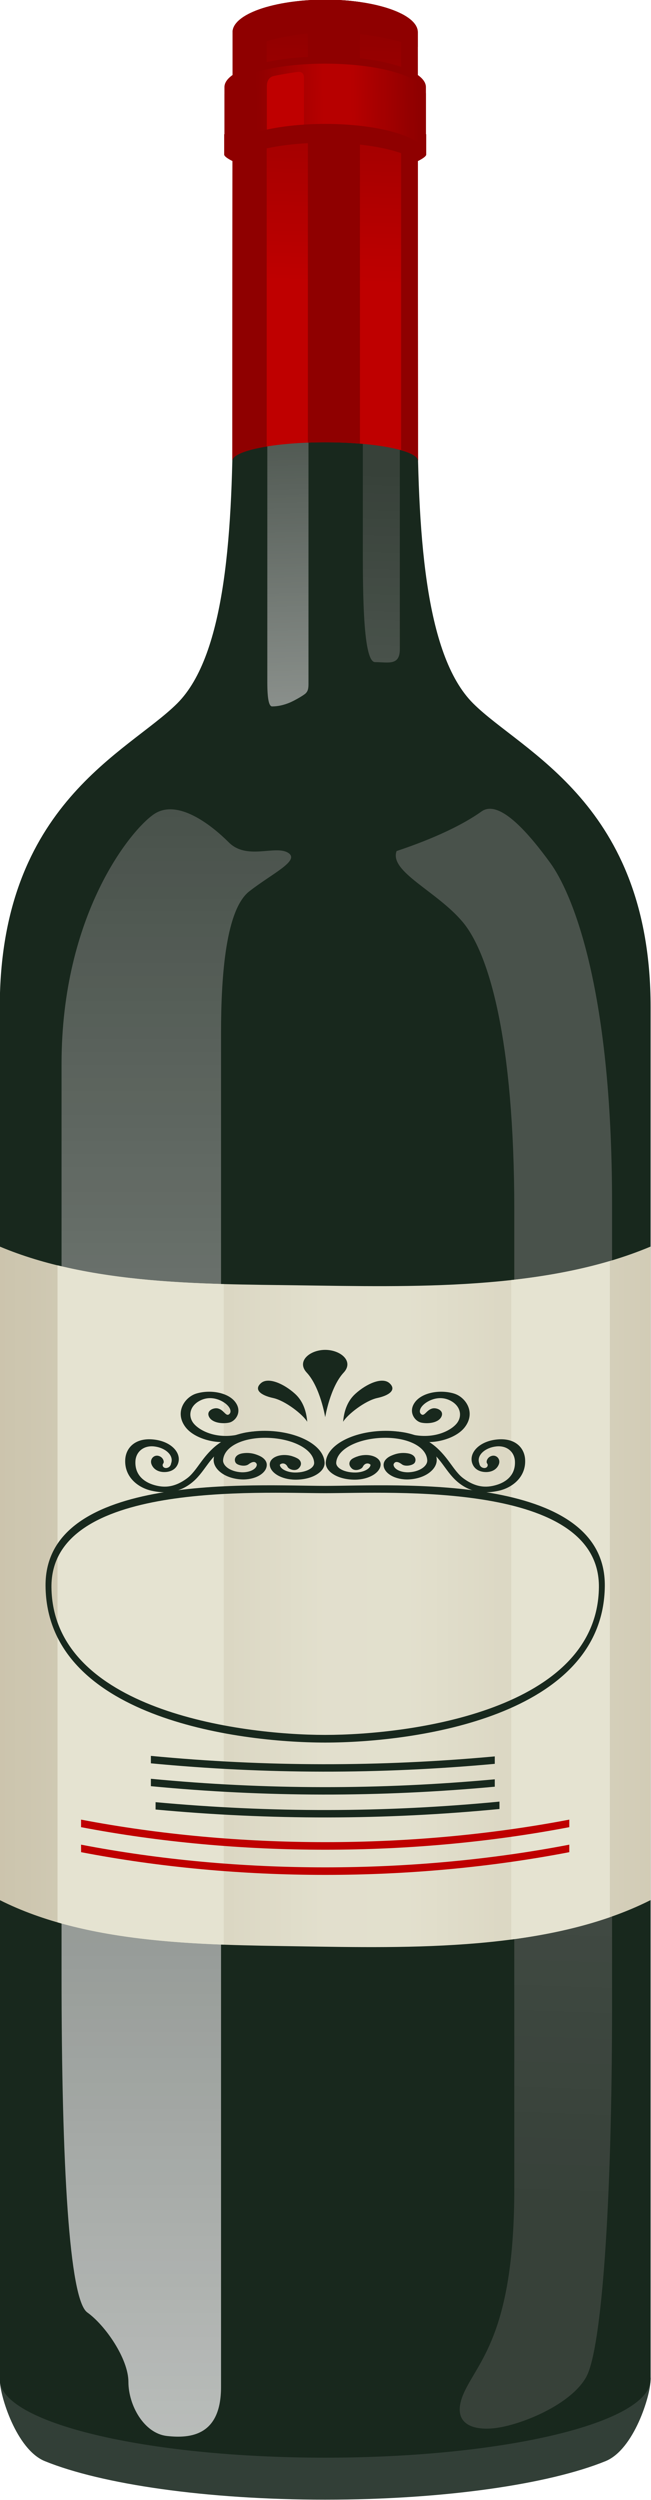
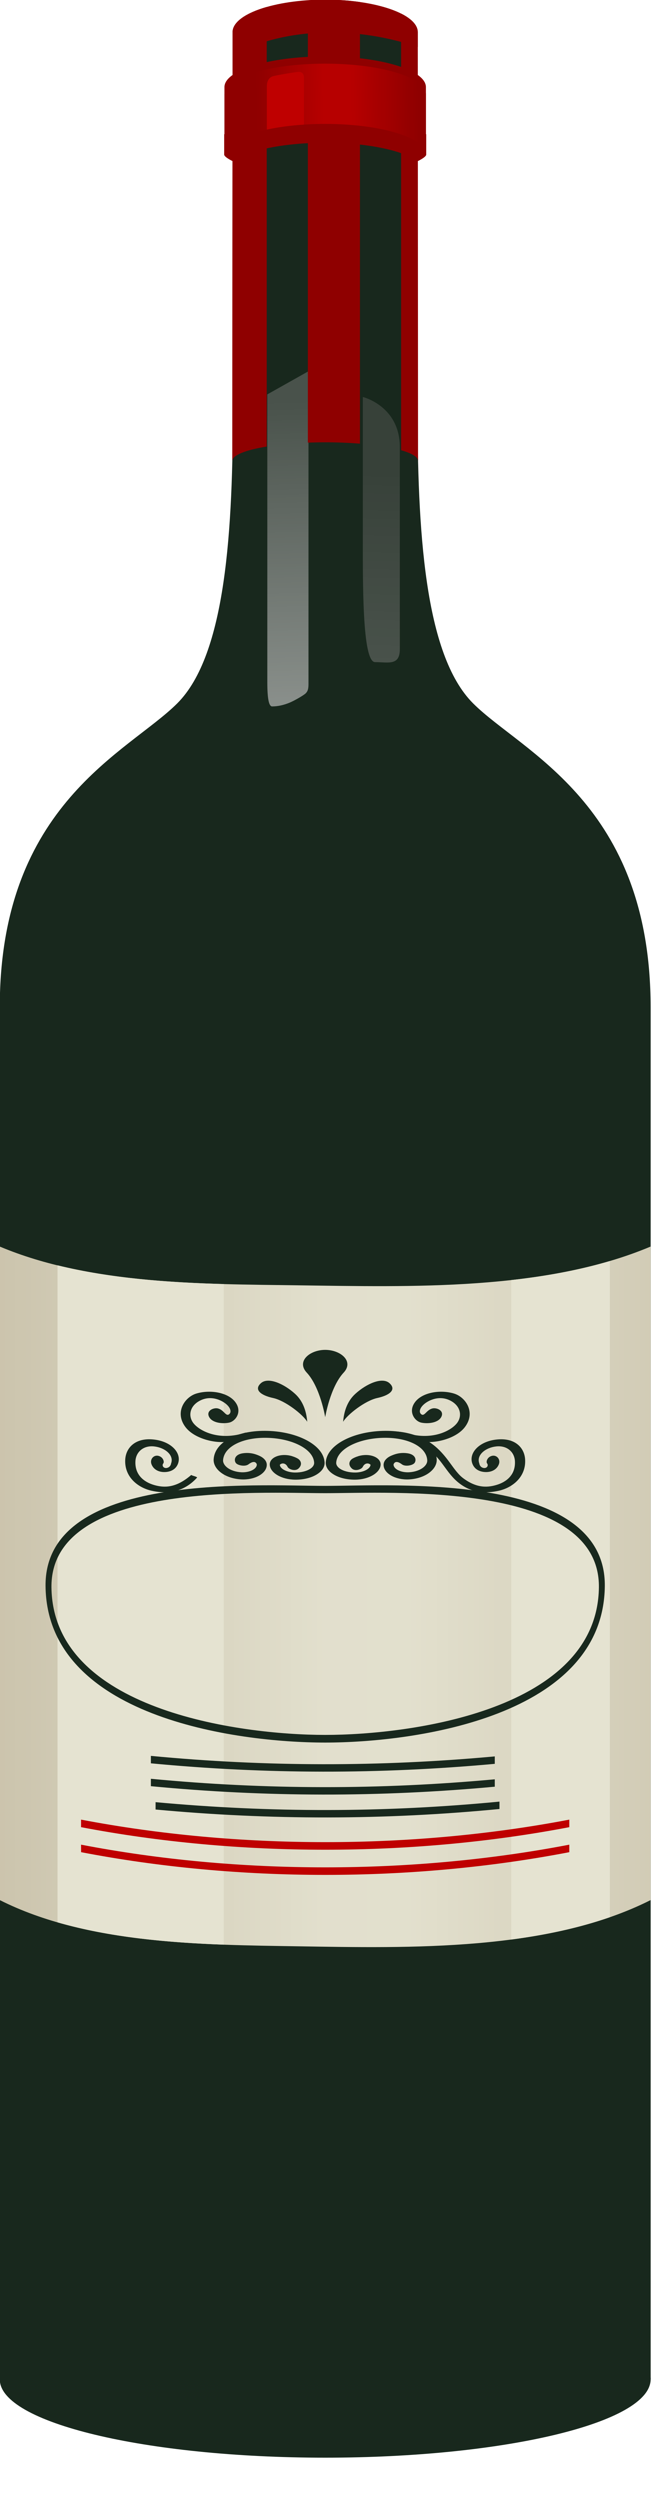
<svg xmlns="http://www.w3.org/2000/svg" xmlns:xlink="http://www.w3.org/1999/xlink" height="264.0" preserveAspectRatio="xMidYMid meet" version="1.0" viewBox="36.8 12.2 68.8 264.0" width="68.8" zoomAndPan="magnify">
  <defs>
    <clipPath id="a">
      <path d="M 43 97 L 68 97 L 68 270 L 43 270 Z M 43 97" />
    </clipPath>
    <clipPath id="b">
-       <path d="M 43.305 124.535 C 43.305 133.234 43.305 200.656 43.305 220.777 C 43.305 240.895 44.121 255.031 46.023 256.391 C 47.926 257.75 50.371 261.285 50.371 263.73 C 50.371 266.18 52.004 269.168 54.449 269.441 C 56.898 269.711 60.16 269.441 60.16 264.273 C 60.16 259.109 60.16 192.23 60.16 165.043 C 60.16 137.855 60.16 127.523 60.16 121.273 C 60.16 115.02 60.703 108.223 63.152 106.32 C 65.598 104.414 68.586 103.059 67.227 102.242 C 65.867 101.426 62.879 103.059 60.977 101.152 C 59.074 99.25 55.539 96.531 53.09 98.164 C 50.645 99.793 43.305 108.766 43.305 124.535 Z M 43.305 124.535" />
-     </clipPath>
+       </clipPath>
    <clipPath id="c">
      <path d="M 43.305 124.535 C 43.305 133.234 43.305 200.656 43.305 220.777 C 43.305 240.895 44.121 255.031 46.023 256.391 C 47.926 257.75 50.371 261.285 50.371 263.73 C 50.371 266.18 52.004 269.168 54.449 269.441 C 56.898 269.711 60.16 269.441 60.16 264.273 C 60.16 259.109 60.16 192.23 60.16 165.043 C 60.16 137.855 60.16 127.523 60.16 121.273 C 60.16 115.02 60.703 108.223 63.152 106.32 C 65.598 104.414 68.586 103.059 67.227 102.242 C 65.867 101.426 62.879 103.059 60.977 101.152 C 59.074 99.25 55.539 96.531 53.09 98.164 C 50.645 99.793 43.305 108.766 43.305 124.535" />
    </clipPath>
    <clipPath id="e">
      <path d="M 65 51 L 70 51 L 70 87 L 65 87 Z M 65 51" />
    </clipPath>
    <clipPath id="f">
      <path d="M 69.402 51.402 L 65.051 53.848 C 65.051 53.848 65.051 67.441 65.051 71.793 C 65.051 71.793 65.051 82.312 65.051 84.246 C 65.051 86.184 65.258 86.828 65.582 86.797 C 66.199 86.793 66.805 86.648 67.395 86.406 C 67.984 86.16 68.945 85.59 69.113 85.41 C 69.285 85.23 69.402 85.031 69.402 84.457 C 69.402 83.883 69.402 72.285 69.402 67.172 C 69.402 59.828 69.402 51.402 69.402 51.402 Z M 69.402 51.402" />
    </clipPath>
    <clipPath id="g">
      <path d="M 69.402 51.402 L 65.051 53.848 C 65.051 53.848 65.051 67.441 65.051 71.793 C 65.051 71.793 65.051 82.312 65.051 84.246 C 65.051 86.184 65.258 86.828 65.582 86.797 C 66.199 86.793 66.805 86.648 67.395 86.406 C 67.984 86.16 68.945 85.59 69.113 85.41 C 69.285 85.23 69.402 85.031 69.402 84.457 C 69.402 83.883 69.402 72.285 69.402 67.172 C 69.402 59.828 69.402 51.402 69.402 51.402" />
    </clipPath>
    <clipPath id="i">
      <path d="M 78 97 L 102 97 L 102 269 L 78 269 Z M 78 97" />
    </clipPath>
    <clipPath id="j">
-       <path d="M 78.715 102.07 C 82.793 100.711 85.781 99.25 87.688 97.891 C 89.59 96.531 92.781 100.336 94.957 103.328 C 97.133 106.32 101.484 116.105 101.484 139.215 C 101.484 162.324 101.484 203.105 101.484 224.039 C 101.484 244.973 100.395 260.195 98.766 263.188 C 97.133 266.18 91.695 268.352 88.977 268.625 C 86.258 268.895 84.355 267.809 85.988 264.547 C 87.617 261.285 91.152 258.023 91.152 243.34 C 91.152 228.66 91.152 158.246 91.152 140.031 C 91.152 121.816 88.434 112.844 85.715 109.582 C 82.996 106.32 77.898 104.246 78.715 102.07 Z M 78.715 102.07" />
-     </clipPath>
+       </clipPath>
    <clipPath id="k">
      <path d="M 78.715 102.07 C 82.793 100.711 85.781 99.25 87.688 97.891 C 89.59 96.531 92.781 100.336 94.957 103.328 C 97.133 106.32 101.484 116.105 101.484 139.215 C 101.484 162.324 101.484 203.105 101.484 224.039 C 101.484 244.973 100.395 260.195 98.766 263.188 C 97.133 266.18 91.695 268.352 88.977 268.625 C 86.258 268.895 84.355 267.809 85.988 264.547 C 87.617 261.285 91.152 258.023 91.152 243.34 C 91.152 228.66 91.152 158.246 91.152 140.031 C 91.152 121.816 88.434 112.844 85.715 109.582 C 82.996 106.32 77.898 104.246 78.715 102.07" />
    </clipPath>
    <clipPath id="m">
      <path d="M 75 54 L 80 54 L 80 83 L 75 83 Z M 75 54" />
    </clipPath>
    <clipPath id="n">
      <path d="M 75.145 54.121 C 75.145 54.121 75.145 63.227 75.145 68.395 C 75.145 73.559 75.059 82.121 76.441 82.121 C 77.82 82.121 79.055 82.531 79.055 80.762 C 79.055 78.996 79.055 63.77 79.055 59.422 C 79.055 55.07 75.145 54.121 75.145 54.121 Z M 75.145 54.121" />
    </clipPath>
    <clipPath id="o">
      <path d="M 75.145 54.121 C 75.145 54.121 75.145 63.227 75.145 68.395 C 75.145 73.559 75.059 82.121 76.441 82.121 C 77.82 82.121 79.055 82.531 79.055 80.762 C 79.055 78.996 79.055 63.77 79.055 59.422 C 79.055 55.07 75.145 54.121 75.145 54.121" />
    </clipPath>
    <clipPath id="q">
      <path d="M 36 143 L 106 143 L 106 218 L 36 218 Z M 36 143" />
    </clipPath>
    <clipPath id="r">
      <path d="M 105.559 212.848 C 94.777 218.285 80.074 217.914 68.336 217.73 C 58.219 217.57 46.035 217.52 36.777 212.848 C 36.777 189.844 36.777 166.84 36.777 143.836 C 46.332 147.859 58.152 147.793 68.336 147.93 C 80.191 148.086 94.402 148.531 105.559 143.836 C 105.559 166.84 105.559 189.844 105.559 212.848 Z M 105.559 212.848" />
    </clipPath>
    <clipPath id="s">
      <path d="M 105.559 212.848 C 94.777 218.285 80.074 217.914 68.336 217.73 C 58.219 217.57 46.035 217.52 36.777 212.848 C 36.777 189.844 36.777 166.84 36.777 143.836 C 46.332 147.859 58.152 147.793 68.336 147.93 C 80.191 148.086 94.402 148.531 105.559 143.836 C 105.559 166.84 105.559 189.844 105.559 212.848" />
    </clipPath>
    <clipPath id="u">
-       <path d="M 61 12 L 81 12 L 81 61 L 61 61 Z M 61 12" />
+       <path d="M 61 12 L 81 12 L 61 61 Z M 61 12" />
    </clipPath>
    <clipPath id="v">
      <path d="M 80.98 60.871 C 80.98 59.793 76.574 58.906 71.168 58.906 C 65.762 58.906 61.352 59.793 61.352 60.871 L 61.379 15.602 C 61.379 13.703 65.762 12.164 71.168 12.164 C 76.574 12.164 80.953 13.703 80.953 15.602 Z M 80.98 60.871" />
    </clipPath>
    <clipPath id="w">
      <path d="M 80.98 60.871 C 80.98 59.793 76.574 58.906 71.168 58.906 C 65.762 58.906 61.352 59.793 61.352 60.871 L 61.379 15.602 C 61.379 13.703 65.762 12.164 71.168 12.164 C 76.574 12.164 80.953 13.703 80.953 15.602 L 80.98 60.871" />
    </clipPath>
    <clipPath id="y">
      <path d="M 60 18 L 82 18 L 82 29 L 60 29 Z M 60 18" />
    </clipPath>
    <clipPath id="z">
      <path d="M 81.812 28.523 C 81.812 26.734 77.047 25.285 71.168 25.285 C 65.285 25.285 60.52 26.734 60.52 28.523 L 60.52 22.16 C 60.52 20.371 65.285 18.922 71.168 18.922 C 77.047 18.922 81.812 20.371 81.812 22.16 Z M 81.812 28.523" />
    </clipPath>
    <clipPath id="A">
      <path d="M 81.812 28.523 C 81.812 26.734 77.047 25.285 71.168 25.285 C 65.285 25.285 60.52 26.734 60.52 28.523 L 60.52 22.16 C 60.52 20.371 65.285 18.922 71.168 18.922 C 77.047 18.922 81.812 20.371 81.812 22.16 L 81.812 28.523" />
    </clipPath>
    <linearGradient gradientTransform="scale(182.452) rotate(-87.566 .933 .63)" gradientUnits="userSpaceOnUse" id="d" x1=".056" x2="1.01" xlink:actuate="onLoad" xlink:show="other" xlink:type="simple" y1="0" y2="0">
      <stop offset="0" stop-color="#b8bcb9" />
      <stop offset=".008" stop-color="#b8bbb9" />
      <stop offset=".016" stop-color="#b7bbb8" />
      <stop offset=".023" stop-color="#b6bab7" />
      <stop offset=".031" stop-color="#b5b9b6" />
      <stop offset=".039" stop-color="#b4b8b6" />
      <stop offset=".047" stop-color="#b4b7b5" />
      <stop offset=".055" stop-color="#b3b6b4" />
      <stop offset=".063" stop-color="#b2b5b3" />
      <stop offset=".07" stop-color="#b1b5b2" />
      <stop offset=".078" stop-color="#b0b4b1" />
      <stop offset=".086" stop-color="#afb3b0" />
      <stop offset=".094" stop-color="#aeb2af" />
      <stop offset=".102" stop-color="#adb1af" />
      <stop offset=".109" stop-color="#adb0ae" />
      <stop offset=".117" stop-color="#acb0ad" />
      <stop offset=".125" stop-color="#abafac" />
      <stop offset=".133" stop-color="#aaaeab" />
      <stop offset=".141" stop-color="#a9adaa" />
      <stop offset=".148" stop-color="#a8aca9" />
      <stop offset=".156" stop-color="#a7aba8" />
      <stop offset=".164" stop-color="#a6aba8" />
      <stop offset=".172" stop-color="#a6aaa7" />
      <stop offset=".18" stop-color="#a5a9a6" />
      <stop offset=".188" stop-color="#a4a8a5" />
      <stop offset=".195" stop-color="#a3a7a4" />
      <stop offset=".203" stop-color="#a2a6a3" />
      <stop offset=".211" stop-color="#a1a6a2" />
      <stop offset=".219" stop-color="#a0a5a1" />
      <stop offset=".227" stop-color="#9fa4a1" />
      <stop offset=".234" stop-color="#9ea3a0" />
      <stop offset=".242" stop-color="#9ea29f" />
      <stop offset=".25" stop-color="#9da19e" />
      <stop offset=".258" stop-color="#9ca19d" />
      <stop offset=".266" stop-color="#9ba09c" />
      <stop offset=".273" stop-color="#9a9f9b" />
      <stop offset=".281" stop-color="#999e9b" />
      <stop offset=".289" stop-color="#989d9a" />
      <stop offset=".297" stop-color="#979c99" />
      <stop offset=".305" stop-color="#979c98" />
      <stop offset=".313" stop-color="#969b97" />
      <stop offset=".32" stop-color="#959a96" />
      <stop offset=".328" stop-color="#949995" />
      <stop offset=".336" stop-color="#939894" />
      <stop offset=".344" stop-color="#929794" />
      <stop offset=".352" stop-color="#919793" />
      <stop offset=".359" stop-color="#909692" />
      <stop offset=".367" stop-color="#909591" />
      <stop offset=".375" stop-color="#8f9490" />
      <stop offset=".383" stop-color="#8e938f" />
      <stop offset=".391" stop-color="#8d928e" />
      <stop offset=".398" stop-color="#8c928d" />
      <stop offset=".406" stop-color="#8b918d" />
      <stop offset=".414" stop-color="#8a908c" />
      <stop offset=".422" stop-color="#898f8b" />
      <stop offset=".43" stop-color="#888e8a" />
      <stop offset=".438" stop-color="#888d89" />
      <stop offset=".445" stop-color="#878d88" />
      <stop offset=".453" stop-color="#868c87" />
      <stop offset=".461" stop-color="#858b86" />
      <stop offset=".469" stop-color="#848a86" />
      <stop offset=".477" stop-color="#838985" />
      <stop offset=".484" stop-color="#828884" />
      <stop offset=".492" stop-color="#818883" />
      <stop offset=".5" stop-color="#818782" />
      <stop offset=".508" stop-color="#808681" />
      <stop offset=".516" stop-color="#7f8580" />
      <stop offset=".523" stop-color="#7e847f" />
      <stop offset=".531" stop-color="#7d837f" />
      <stop offset=".539" stop-color="#7c837e" />
      <stop offset=".547" stop-color="#7b827d" />
      <stop offset=".555" stop-color="#7a817c" />
      <stop offset=".563" stop-color="#7a807b" />
      <stop offset=".57" stop-color="#797f7a" />
      <stop offset=".578" stop-color="#787e79" />
      <stop offset=".586" stop-color="#777e79" />
      <stop offset=".594" stop-color="#767d78" />
      <stop offset=".602" stop-color="#757c77" />
      <stop offset=".609" stop-color="#747b76" />
      <stop offset=".617" stop-color="#737a75" />
      <stop offset=".625" stop-color="#727974" />
      <stop offset=".633" stop-color="#727973" />
      <stop offset=".641" stop-color="#717872" />
      <stop offset=".648" stop-color="#707772" />
      <stop offset=".656" stop-color="#6f7671" />
      <stop offset=".664" stop-color="#6e7570" />
      <stop offset=".672" stop-color="#6d746f" />
      <stop offset=".68" stop-color="#6c746e" />
      <stop offset=".688" stop-color="#6b736d" />
      <stop offset=".695" stop-color="#6b726c" />
      <stop offset=".703" stop-color="#6a716b" />
      <stop offset=".711" stop-color="#69706b" />
      <stop offset=".719" stop-color="#686f6a" />
      <stop offset=".727" stop-color="#676f69" />
      <stop offset=".734" stop-color="#666e68" />
      <stop offset=".742" stop-color="#656d67" />
      <stop offset=".75" stop-color="#646c66" />
      <stop offset=".758" stop-color="#646b65" />
      <stop offset=".766" stop-color="#636a64" />
      <stop offset=".773" stop-color="#626a64" />
      <stop offset=".781" stop-color="#616963" />
      <stop offset=".789" stop-color="#606862" />
      <stop offset=".797" stop-color="#5f6761" />
      <stop offset=".805" stop-color="#5e6660" />
      <stop offset=".813" stop-color="#5d655f" />
      <stop offset=".82" stop-color="#5d655e" />
      <stop offset=".828" stop-color="#5c645d" />
      <stop offset=".836" stop-color="#5b635d" />
      <stop offset=".844" stop-color="#5a625c" />
      <stop offset=".852" stop-color="#59615b" />
      <stop offset=".859" stop-color="#58605a" />
      <stop offset=".867" stop-color="#576059" />
      <stop offset=".875" stop-color="#565f58" />
      <stop offset=".883" stop-color="#555e57" />
      <stop offset=".891" stop-color="#555d56" />
      <stop offset=".898" stop-color="#545c56" />
      <stop offset=".906" stop-color="#535b55" />
      <stop offset=".914" stop-color="#525a54" />
      <stop offset=".922" stop-color="#515a53" />
      <stop offset=".93" stop-color="#505952" />
      <stop offset=".938" stop-color="#4f5851" />
      <stop offset=".945" stop-color="#4e5750" />
      <stop offset=".953" stop-color="#4e5650" />
      <stop offset=".961" stop-color="#4d554f" />
      <stop offset=".969" stop-color="#4c554e" />
      <stop offset=".977" stop-color="#4b544d" />
      <stop offset=".984" stop-color="#4a534c" />
      <stop offset="1" stop-color="#49524b" />
    </linearGradient>
    <linearGradient gradientTransform="scale(-57.513) rotate(88.781 .407 -1.584)" gradientUnits="userSpaceOnUse" id="h" x1=".447" x2="1.065" xlink:actuate="onLoad" xlink:show="other" xlink:type="simple" y1="0" y2="0">
      <stop offset="0" stop-color="#8a908c" />
      <stop offset=".008" stop-color="#8a908b" />
      <stop offset=".016" stop-color="#898f8b" />
      <stop offset=".023" stop-color="#898f8a" />
      <stop offset=".031" stop-color="#888e8a" />
      <stop offset=".039" stop-color="#888d89" />
      <stop offset=".047" stop-color="#878d89" />
      <stop offset=".055" stop-color="#878c88" />
      <stop offset=".063" stop-color="#868c87" />
      <stop offset=".07" stop-color="#858b87" />
      <stop offset=".078" stop-color="#858b86" />
      <stop offset=".086" stop-color="#848a86" />
      <stop offset=".094" stop-color="#848a85" />
      <stop offset=".102" stop-color="#838985" />
      <stop offset=".109" stop-color="#838984" />
      <stop offset=".117" stop-color="#828883" />
      <stop offset=".125" stop-color="#818883" />
      <stop offset=".133" stop-color="#818782" />
      <stop offset=".141" stop-color="#808682" />
      <stop offset=".148" stop-color="#808681" />
      <stop offset=".156" stop-color="#7f8581" />
      <stop offset=".164" stop-color="#7f8580" />
      <stop offset=".172" stop-color="#7e8480" />
      <stop offset=".18" stop-color="#7d847f" />
      <stop offset=".188" stop-color="#7d837e" />
      <stop offset=".195" stop-color="#7c837e" />
      <stop offset=".203" stop-color="#7c827d" />
      <stop offset=".211" stop-color="#7b827d" />
      <stop offset=".219" stop-color="#7b817c" />
      <stop offset=".227" stop-color="#7a817c" />
      <stop offset=".234" stop-color="#79807b" />
      <stop offset=".242" stop-color="#797f7a" />
      <stop offset=".25" stop-color="#787f7a" />
      <stop offset=".258" stop-color="#787e79" />
      <stop offset=".266" stop-color="#777e79" />
      <stop offset=".273" stop-color="#777d78" />
      <stop offset=".281" stop-color="#767d78" />
      <stop offset=".289" stop-color="#757c77" />
      <stop offset=".297" stop-color="#757c77" />
      <stop offset=".305" stop-color="#747b76" />
      <stop offset=".313" stop-color="#747b75" />
      <stop offset=".32" stop-color="#737a75" />
      <stop offset=".328" stop-color="#737a74" />
      <stop offset=".336" stop-color="#727974" />
      <stop offset=".344" stop-color="#717873" />
      <stop offset=".352" stop-color="#717873" />
      <stop offset=".359" stop-color="#707772" />
      <stop offset=".367" stop-color="#707771" />
      <stop offset=".375" stop-color="#6f7671" />
      <stop offset=".383" stop-color="#6f7670" />
      <stop offset=".391" stop-color="#6e7570" />
      <stop offset=".398" stop-color="#6d756f" />
      <stop offset=".406" stop-color="#6d746f" />
      <stop offset=".414" stop-color="#6c746e" />
      <stop offset=".422" stop-color="#6c736d" />
      <stop offset=".43" stop-color="#6b726d" />
      <stop offset=".438" stop-color="#6b726c" />
      <stop offset=".445" stop-color="#6a716c" />
      <stop offset=".453" stop-color="#6a716b" />
      <stop offset=".461" stop-color="#69706b" />
      <stop offset=".469" stop-color="#68706a" />
      <stop offset=".477" stop-color="#686f6a" />
      <stop offset=".484" stop-color="#676f69" />
      <stop offset=".492" stop-color="#676e68" />
      <stop offset=".5" stop-color="#666e68" />
      <stop offset=".508" stop-color="#666d67" />
      <stop offset=".516" stop-color="#656d67" />
      <stop offset=".523" stop-color="#646c66" />
      <stop offset=".531" stop-color="#646b66" />
      <stop offset=".539" stop-color="#636b65" />
      <stop offset=".547" stop-color="#636a64" />
      <stop offset=".555" stop-color="#626a64" />
      <stop offset=".563" stop-color="#626963" />
      <stop offset=".57" stop-color="#616963" />
      <stop offset=".578" stop-color="#606862" />
      <stop offset=".586" stop-color="#606862" />
      <stop offset=".594" stop-color="#5f6761" />
      <stop offset=".602" stop-color="#5f6761" />
      <stop offset=".609" stop-color="#5e6660" />
      <stop offset=".617" stop-color="#5e665f" />
      <stop offset=".625" stop-color="#5d655f" />
      <stop offset=".633" stop-color="#5c645e" />
      <stop offset=".641" stop-color="#5c645e" />
      <stop offset=".648" stop-color="#5b635d" />
      <stop offset=".656" stop-color="#5b635d" />
      <stop offset=".664" stop-color="#5a625c" />
      <stop offset=".672" stop-color="#5a625b" />
      <stop offset=".68" stop-color="#59615b" />
      <stop offset=".688" stop-color="#58615a" />
      <stop offset=".695" stop-color="#58605a" />
      <stop offset=".703" stop-color="#576059" />
      <stop offset=".711" stop-color="#575f59" />
      <stop offset=".719" stop-color="#565e58" />
      <stop offset=".727" stop-color="#565e57" />
      <stop offset=".734" stop-color="#555d57" />
      <stop offset=".742" stop-color="#545d56" />
      <stop offset=".75" stop-color="#545c56" />
      <stop offset=".758" stop-color="#535c55" />
      <stop offset=".766" stop-color="#535b55" />
      <stop offset=".773" stop-color="#525b54" />
      <stop offset=".781" stop-color="#525a54" />
      <stop offset=".789" stop-color="#515a53" />
      <stop offset=".797" stop-color="#505952" />
      <stop offset=".805" stop-color="#505952" />
      <stop offset=".813" stop-color="#4f5851" />
      <stop offset=".82" stop-color="#4f5751" />
      <stop offset=".828" stop-color="#4e5750" />
      <stop offset=".836" stop-color="#4e5650" />
      <stop offset=".844" stop-color="#4d564f" />
      <stop offset=".852" stop-color="#4c554e" />
      <stop offset=".859" stop-color="#4c554e" />
      <stop offset=".867" stop-color="#4b544d" />
      <stop offset=".875" stop-color="#4b544d" />
      <stop offset=".883" stop-color="#4a534c" />
      <stop offset=".891" stop-color="#4a534c" />
      <stop offset=".906" stop-color="#49524b" />
      <stop offset=".938" stop-color="#49524b" />
      <stop offset="1" stop-color="#49524b" />
    </linearGradient>
    <linearGradient gradientTransform="scale(62.403) rotate(-88.877 2.72 1.248)" gradientUnits="userSpaceOnUse" id="l" x1="-.369" x2="2.399" xlink:actuate="onLoad" xlink:show="other" xlink:type="simple" y1="0" y2="0">
      <stop offset="0" stop-color="#374139" />
      <stop offset=".125" stop-color="#374139" />
      <stop offset=".141" stop-color="#374139" />
      <stop offset=".156" stop-color="#38423a" />
      <stop offset=".172" stop-color="#39423b" />
      <stop offset=".188" stop-color="#39433b" />
      <stop offset=".203" stop-color="#3a443c" />
      <stop offset=".219" stop-color="#3b453d" />
      <stop offset=".234" stop-color="#3c453e" />
      <stop offset=".25" stop-color="#3c463e" />
      <stop offset=".266" stop-color="#3d473f" />
      <stop offset=".281" stop-color="#3e4840" />
      <stop offset=".297" stop-color="#3f4841" />
      <stop offset=".313" stop-color="#404942" />
      <stop offset=".328" stop-color="#404a42" />
      <stop offset=".344" stop-color="#414b43" />
      <stop offset=".359" stop-color="#424b44" />
      <stop offset=".375" stop-color="#434c45" />
      <stop offset=".391" stop-color="#434d45" />
      <stop offset=".406" stop-color="#444d46" />
      <stop offset=".422" stop-color="#454e47" />
      <stop offset=".438" stop-color="#464f48" />
      <stop offset=".453" stop-color="#475049" />
      <stop offset=".469" stop-color="#475049" />
      <stop offset=".484" stop-color="#48514a" />
      <stop offset=".5" stop-color="#49524b" />
      <stop offset="1" stop-color="#49524b" />
    </linearGradient>
    <linearGradient gradientTransform="rotate(91.762 8.82 68.225) scale(19.89)" gradientUnits="userSpaceOnUse" id="p" x1="-.374" x2="1.06" xlink:actuate="onLoad" xlink:show="other" xlink:type="simple" y1="0" y2="0">
      <stop offset="0" stop-color="#374139" />
      <stop offset=".25" stop-color="#374139" />
      <stop offset=".281" stop-color="#374139" />
      <stop offset=".313" stop-color="#38423a" />
      <stop offset=".344" stop-color="#39433b" />
      <stop offset=".375" stop-color="#3a433c" />
      <stop offset=".406" stop-color="#3a443c" />
      <stop offset=".438" stop-color="#3b453d" />
      <stop offset=".469" stop-color="#3c463e" />
      <stop offset=".5" stop-color="#3d463f" />
      <stop offset=".531" stop-color="#3e4740" />
      <stop offset=".563" stop-color="#3e4840" />
      <stop offset=".594" stop-color="#3f4941" />
      <stop offset=".625" stop-color="#404942" />
      <stop offset=".656" stop-color="#414a43" />
      <stop offset=".688" stop-color="#424b44" />
      <stop offset=".719" stop-color="#424c44" />
      <stop offset=".75" stop-color="#434d45" />
      <stop offset=".781" stop-color="#444d46" />
      <stop offset=".813" stop-color="#454e47" />
      <stop offset=".844" stop-color="#464f48" />
      <stop offset=".875" stop-color="#465048" />
      <stop offset=".906" stop-color="#475049" />
      <stop offset=".938" stop-color="#48514a" />
      <stop offset="1" stop-color="#49524b" />
    </linearGradient>
    <linearGradient gradientTransform="translate(16.768 180.827) scale(117.441)" gradientUnits="userSpaceOnUse" id="t" x1=".17" x2=".756" xlink:actuate="onLoad" xlink:show="other" xlink:type="simple" y1="0" y2="0">
      <stop offset="0" stop-color="#cbc4ac" />
      <stop offset=".008" stop-color="#cbc4ad" />
      <stop offset=".016" stop-color="#ccc4ad" />
      <stop offset=".023" stop-color="#ccc5ae" />
      <stop offset=".031" stop-color="#ccc5ae" />
      <stop offset=".039" stop-color="#cdc6af" />
      <stop offset=".047" stop-color="#cdc6af" />
      <stop offset=".055" stop-color="#cdc6b0" />
      <stop offset=".063" stop-color="#cec7b0" />
      <stop offset=".07" stop-color="#cec7b1" />
      <stop offset=".078" stop-color="#cec8b1" />
      <stop offset=".086" stop-color="#cfc8b2" />
      <stop offset=".094" stop-color="#cfc9b2" />
      <stop offset=".102" stop-color="#d0c9b3" />
      <stop offset=".109" stop-color="#d0cab3" />
      <stop offset=".117" stop-color="#d0cab4" />
      <stop offset=".125" stop-color="#d1cab4" />
      <stop offset=".133" stop-color="#d1cbb5" />
      <stop offset=".141" stop-color="#d1cbb5" />
      <stop offset=".148" stop-color="#d2ccb6" />
      <stop offset=".156" stop-color="#d2ccb6" />
      <stop offset=".164" stop-color="#d2cdb7" />
      <stop offset=".172" stop-color="#d3cdb7" />
      <stop offset=".18" stop-color="#d3cdb8" />
      <stop offset=".188" stop-color="#d3ceb8" />
      <stop offset=".195" stop-color="#d4ceb9" />
      <stop offset=".203" stop-color="#d4cfb9" />
      <stop offset=".211" stop-color="#d5cfba" />
      <stop offset=".219" stop-color="#d5d0ba" />
      <stop offset=".227" stop-color="#d5d0bb" />
      <stop offset=".234" stop-color="#d6d0bb" />
      <stop offset=".242" stop-color="#d6d1bc" />
      <stop offset=".25" stop-color="#d6d1bc" />
      <stop offset=".258" stop-color="#d7d2bd" />
      <stop offset=".266" stop-color="#d7d2bd" />
      <stop offset=".273" stop-color="#d7d3be" />
      <stop offset=".281" stop-color="#d8d3be" />
      <stop offset=".289" stop-color="#d8d4bf" />
      <stop offset=".297" stop-color="#d9d4bf" />
      <stop offset=".305" stop-color="#d9d4c0" />
      <stop offset=".313" stop-color="#d9d5c0" />
      <stop offset=".32" stop-color="#dad5c1" />
      <stop offset=".328" stop-color="#dad6c1" />
      <stop offset=".336" stop-color="#dad6c2" />
      <stop offset=".344" stop-color="#dbd7c2" />
      <stop offset=".352" stop-color="#dbd7c3" />
      <stop offset=".359" stop-color="#dbd7c3" />
      <stop offset=".367" stop-color="#dcd8c4" />
      <stop offset=".375" stop-color="#dcd8c5" />
      <stop offset=".383" stop-color="#dcd9c5" />
      <stop offset=".391" stop-color="#ddd9c6" />
      <stop offset=".398" stop-color="#dddac6" />
      <stop offset=".406" stop-color="#dedac7" />
      <stop offset=".414" stop-color="#dedac7" />
      <stop offset=".422" stop-color="#dedbc8" />
      <stop offset=".43" stop-color="#dfdbc8" />
      <stop offset=".438" stop-color="#dfdcc9" />
      <stop offset=".445" stop-color="#dfdcc9" />
      <stop offset=".453" stop-color="#e0ddca" />
      <stop offset=".461" stop-color="#e0ddca" />
      <stop offset=".469" stop-color="#e0decb" />
      <stop offset=".477" stop-color="#e1decb" />
      <stop offset=".484" stop-color="#e1decc" />
      <stop offset=".492" stop-color="#e2dfcc" />
      <stop offset=".5" stop-color="#e2dfcd" />
      <stop offset=".625" stop-color="#e2e0cd" />
      <stop offset=".633" stop-color="#e2dfcd" />
      <stop offset=".641" stop-color="#e2dfcc" />
      <stop offset=".648" stop-color="#e1decc" />
      <stop offset=".656" stop-color="#e1decb" />
      <stop offset=".664" stop-color="#e1decb" />
      <stop offset=".672" stop-color="#e0ddca" />
      <stop offset=".68" stop-color="#e0ddca" />
      <stop offset=".688" stop-color="#dfdcc9" />
      <stop offset=".695" stop-color="#dfdcc9" />
      <stop offset=".703" stop-color="#dfdbc8" />
      <stop offset=".711" stop-color="#dedbc8" />
      <stop offset=".719" stop-color="#dedbc7" />
      <stop offset=".727" stop-color="#dedac7" />
      <stop offset=".734" stop-color="#dddac6" />
      <stop offset=".742" stop-color="#ddd9c6" />
      <stop offset=".75" stop-color="#ddd9c5" />
      <stop offset=".758" stop-color="#dcd8c5" />
      <stop offset=".766" stop-color="#dcd8c4" />
      <stop offset=".773" stop-color="#dcd8c4" />
      <stop offset=".781" stop-color="#dbd7c3" />
      <stop offset=".789" stop-color="#dbd7c3" />
      <stop offset=".797" stop-color="#dad6c2" />
      <stop offset=".805" stop-color="#dad6c2" />
      <stop offset=".813" stop-color="#dad5c1" />
      <stop offset=".82" stop-color="#d9d5c1" />
      <stop offset=".828" stop-color="#d9d5c0" />
      <stop offset=".836" stop-color="#d9d4c0" />
      <stop offset=".844" stop-color="#d8d4bf" />
      <stop offset=".852" stop-color="#d8d3bf" />
      <stop offset=".859" stop-color="#d8d3be" />
      <stop offset=".867" stop-color="#d7d2be" />
      <stop offset=".875" stop-color="#d7d2bd" />
      <stop offset=".883" stop-color="#d7d2bd" />
      <stop offset=".891" stop-color="#d6d1bc" />
      <stop offset=".898" stop-color="#d6d1bc" />
      <stop offset=".906" stop-color="#d5d0bb" />
      <stop offset=".914" stop-color="#d5d0bb" />
      <stop offset=".922" stop-color="#d5cfba" />
      <stop offset=".93" stop-color="#d4cfba" />
      <stop offset=".938" stop-color="#d4cfb9" />
      <stop offset=".945" stop-color="#d4ceb9" />
      <stop offset=".953" stop-color="#d3ceb8" />
      <stop offset=".961" stop-color="#d3cdb8" />
      <stop offset=".969" stop-color="#d3cdb7" />
      <stop offset=".977" stop-color="#d2ccb7" />
      <stop offset=".984" stop-color="#d2ccb6" />
      <stop offset=".992" stop-color="#d2ccb6" />
      <stop offset="1" stop-color="#d1cbb5" />
    </linearGradient>
    <linearGradient gradientTransform="rotate(-88.363 57.346 -15.358) scale(28.558)" gradientUnits="userSpaceOnUse" id="x" x1="-.656" x2="1.068" xlink:actuate="onLoad" xlink:show="other" xlink:type="simple" y1="0" y2="0">
      <stop offset="0" stop-color="#bf0000" />
      <stop offset=".25" stop-color="#bf0000" />
      <stop offset=".375" stop-color="#bf0000" />
      <stop offset=".391" stop-color="#bf0000" />
      <stop offset=".398" stop-color="#be0000" />
      <stop offset=".406" stop-color="#bd0000" />
      <stop offset=".414" stop-color="#bd0000" />
      <stop offset=".422" stop-color="#bc0000" />
      <stop offset=".43" stop-color="#b00" />
      <stop offset=".438" stop-color="#b00" />
      <stop offset=".445" stop-color="#ba0000" />
      <stop offset=".453" stop-color="#b90000" />
      <stop offset=".461" stop-color="#b90000" />
      <stop offset=".469" stop-color="#b80000" />
      <stop offset=".477" stop-color="#b70000" />
      <stop offset=".484" stop-color="#b70000" />
      <stop offset=".492" stop-color="#b60000" />
      <stop offset=".5" stop-color="#b50000" />
      <stop offset=".508" stop-color="#b50000" />
      <stop offset=".516" stop-color="#b40000" />
      <stop offset=".523" stop-color="#b30000" />
      <stop offset=".531" stop-color="#b30000" />
      <stop offset=".539" stop-color="#b20000" />
      <stop offset=".547" stop-color="#b20000" />
      <stop offset=".555" stop-color="#b10000" />
      <stop offset=".563" stop-color="#b00000" />
      <stop offset=".57" stop-color="#b00000" />
      <stop offset=".578" stop-color="#af0000" />
      <stop offset=".586" stop-color="#ae0000" />
      <stop offset=".594" stop-color="#ae0000" />
      <stop offset=".602" stop-color="#ad0000" />
      <stop offset=".609" stop-color="#ac0000" />
      <stop offset=".617" stop-color="#ac0000" />
      <stop offset=".625" stop-color="#ab0000" />
      <stop offset=".633" stop-color="#a00" />
      <stop offset=".641" stop-color="#a00" />
      <stop offset=".648" stop-color="#a90000" />
      <stop offset=".656" stop-color="#a80000" />
      <stop offset=".664" stop-color="#a80000" />
      <stop offset=".672" stop-color="#a70000" />
      <stop offset=".68" stop-color="#a70000" />
      <stop offset=".688" stop-color="#a60000" />
      <stop offset=".695" stop-color="#a50000" />
      <stop offset=".703" stop-color="#a50000" />
      <stop offset=".711" stop-color="#a40000" />
      <stop offset=".719" stop-color="#a30000" />
      <stop offset=".727" stop-color="#a30000" />
      <stop offset=".734" stop-color="#a20000" />
      <stop offset=".742" stop-color="#a10000" />
      <stop offset=".75" stop-color="#a10000" />
      <stop offset=".758" stop-color="#a00000" />
      <stop offset=".766" stop-color="#9f0000" />
      <stop offset=".773" stop-color="#9f0000" />
      <stop offset=".781" stop-color="#9e0000" />
      <stop offset=".789" stop-color="#9d0000" />
      <stop offset=".797" stop-color="#9d0000" />
      <stop offset=".805" stop-color="#9c0000" />
      <stop offset=".813" stop-color="#9c0000" />
      <stop offset=".82" stop-color="#9b0000" />
      <stop offset=".828" stop-color="#9a0000" />
      <stop offset=".836" stop-color="#9a0000" />
      <stop offset=".844" stop-color="#900" />
      <stop offset=".852" stop-color="#980000" />
      <stop offset=".859" stop-color="#980000" />
      <stop offset=".867" stop-color="#970000" />
      <stop offset=".875" stop-color="#960000" />
      <stop offset=".883" stop-color="#960000" />
      <stop offset=".891" stop-color="#950000" />
      <stop offset=".898" stop-color="#940000" />
      <stop offset=".906" stop-color="#940000" />
      <stop offset=".914" stop-color="#930000" />
      <stop offset=".922" stop-color="#930000" />
      <stop offset=".93" stop-color="#920000" />
      <stop offset=".938" stop-color="#910000" />
      <stop offset=".945" stop-color="#910000" />
      <stop offset=".953" stop-color="#900000" />
      <stop offset=".969" stop-color="#8f0000" />
      <stop offset="1" stop-color="#8f0000" />
    </linearGradient>
    <linearGradient gradientTransform="matrix(-17.23 .408 -.408 -17.23 81.215 23.606)" gradientUnits="userSpaceOnUse" id="B" x1="-.041" x2="1.207" xlink:actuate="onLoad" xlink:show="other" xlink:type="simple" y1="0" y2="0">
      <stop offset="0" stop-color="#8f0000" />
      <stop offset=".031" stop-color="#8f0000" />
      <stop offset=".039" stop-color="#8f0000" />
      <stop offset=".047" stop-color="#900000" />
      <stop offset=".055" stop-color="#910000" />
      <stop offset=".063" stop-color="#920000" />
      <stop offset=".07" stop-color="#930000" />
      <stop offset=".078" stop-color="#930000" />
      <stop offset=".086" stop-color="#940000" />
      <stop offset=".094" stop-color="#950000" />
      <stop offset=".102" stop-color="#960000" />
      <stop offset=".109" stop-color="#970000" />
      <stop offset=".117" stop-color="#980000" />
      <stop offset=".125" stop-color="#900" />
      <stop offset=".133" stop-color="#9a0000" />
      <stop offset=".141" stop-color="#9b0000" />
      <stop offset=".148" stop-color="#9c0000" />
      <stop offset=".156" stop-color="#9d0000" />
      <stop offset=".164" stop-color="#9e0000" />
      <stop offset=".172" stop-color="#9f0000" />
      <stop offset=".18" stop-color="#a00000" />
      <stop offset=".188" stop-color="#a10000" />
      <stop offset=".195" stop-color="#a20000" />
      <stop offset=".203" stop-color="#a30000" />
      <stop offset=".211" stop-color="#a40000" />
      <stop offset=".219" stop-color="#a40000" />
      <stop offset=".227" stop-color="#a50000" />
      <stop offset=".234" stop-color="#a60000" />
      <stop offset=".242" stop-color="#a70000" />
      <stop offset=".25" stop-color="#a80000" />
      <stop offset=".258" stop-color="#a90000" />
      <stop offset=".266" stop-color="#a00" />
      <stop offset=".273" stop-color="#ab0000" />
      <stop offset=".281" stop-color="#ac0000" />
      <stop offset=".289" stop-color="#ad0000" />
      <stop offset=".297" stop-color="#ae0000" />
      <stop offset=".305" stop-color="#af0000" />
      <stop offset=".313" stop-color="#b00000" />
      <stop offset=".32" stop-color="#b10000" />
      <stop offset=".328" stop-color="#b20000" />
      <stop offset=".336" stop-color="#b30000" />
      <stop offset=".344" stop-color="#b40000" />
      <stop offset=".352" stop-color="#b50000" />
      <stop offset=".359" stop-color="#b60000" />
      <stop offset=".367" stop-color="#b60000" />
      <stop offset=".375" stop-color="#b70000" />
      <stop offset=".5" stop-color="#b70000" />
      <stop offset=".508" stop-color="#b70000" />
      <stop offset=".516" stop-color="#b60000" />
      <stop offset=".523" stop-color="#b50000" />
      <stop offset=".531" stop-color="#b40000" />
      <stop offset=".539" stop-color="#b30000" />
      <stop offset=".547" stop-color="#b20000" />
      <stop offset=".555" stop-color="#b10000" />
      <stop offset=".563" stop-color="#b00000" />
      <stop offset=".57" stop-color="#af0000" />
      <stop offset=".578" stop-color="#ae0000" />
      <stop offset=".586" stop-color="#ad0000" />
      <stop offset=".594" stop-color="#ac0000" />
      <stop offset=".602" stop-color="#ab0000" />
      <stop offset=".609" stop-color="#a00" />
      <stop offset=".617" stop-color="#a90000" />
      <stop offset=".625" stop-color="#a90000" />
      <stop offset=".633" stop-color="#a80000" />
      <stop offset=".641" stop-color="#a70000" />
      <stop offset=".648" stop-color="#a60000" />
      <stop offset=".656" stop-color="#a50000" />
      <stop offset=".664" stop-color="#a40000" />
      <stop offset=".672" stop-color="#a30000" />
      <stop offset=".68" stop-color="#a20000" />
      <stop offset=".688" stop-color="#a10000" />
      <stop offset=".695" stop-color="#a00000" />
      <stop offset=".703" stop-color="#9f0000" />
      <stop offset=".711" stop-color="#9e0000" />
      <stop offset=".719" stop-color="#9d0000" />
      <stop offset=".727" stop-color="#9c0000" />
      <stop offset=".734" stop-color="#9b0000" />
      <stop offset=".742" stop-color="#9a0000" />
      <stop offset=".75" stop-color="#9a0000" />
      <stop offset=".758" stop-color="#900" />
      <stop offset=".766" stop-color="#980000" />
      <stop offset=".773" stop-color="#970000" />
      <stop offset=".781" stop-color="#960000" />
      <stop offset=".789" stop-color="#950000" />
      <stop offset=".797" stop-color="#940000" />
      <stop offset=".805" stop-color="#930000" />
      <stop offset=".813" stop-color="#920000" />
      <stop offset=".82" stop-color="#910000" />
      <stop offset=".828" stop-color="#900000" />
      <stop offset=".844" stop-color="#8f0000" />
      <stop offset=".875" stop-color="#8f0000" />
      <stop offset="1" stop-color="#8f0000" />
    </linearGradient>
  </defs>
  <g>
    <g id="change1_1">
-       <path d="M 71.168 259.637 C 90.16 259.637 105.543 259.035 105.543 263.598 C 105.543 265.133 103.82 270.867 100.793 272.098 C 94.805 274.531 83.781 276.164 71.168 276.164 C 58.555 276.164 47.527 274.531 41.539 272.098 C 38.512 270.867 36.789 265.133 36.789 263.598 C 36.789 259.035 52.172 259.637 71.168 259.637" fill="#323f37" />
-     </g>
+       </g>
    <g id="change2_1">
      <path d="M 86.797 86.473 C 81.633 81.309 80.918 68.16 80.918 54.703 C 80.918 41.246 80.918 15.5 80.918 15.5 L 61.418 15.5 C 61.418 15.5 61.418 41.246 61.418 54.703 C 61.418 68.16 60.699 81.309 55.535 86.473 C 50.367 91.637 36.777 97.074 36.777 118.555 C 36.777 140.031 36.777 263.465 36.777 263.465 L 71.168 267.969 L 105.559 263.465 C 105.559 263.465 105.559 140.031 105.559 118.555 C 105.559 97.074 91.965 91.637 86.797 86.473" fill="#18281d" />
    </g>
    <g id="change2_2">
      <path d="M 105.559 263.465 C 105.559 268.027 90.16 271.73 71.168 271.73 C 52.172 271.73 36.777 268.027 36.777 263.465 C 36.777 258.902 52.172 255.203 71.168 255.203 C 90.16 255.203 105.559 258.902 105.559 263.465" fill="#18281d" />
    </g>
    <g clip-path="url(#a)">
      <g clip-path="url(#b)">
        <g clip-path="url(#c)">
          <path d="M 35.957 269.398 L 68.543 270.785 L 75.934 96.844 L 43.348 95.461 Z M 35.957 269.398" fill="url(#d)" />
        </g>
      </g>
    </g>
    <g clip-path="url(#e)">
      <g clip-path="url(#f)">
        <g clip-path="url(#g)">
          <path d="M 65.055 86.922 L 70.156 86.812 L 69.402 51.309 L 64.301 51.418 Z M 65.055 86.922" fill="url(#h)" />
        </g>
      </g>
    </g>
    <g clip-path="url(#i)">
      <g clip-path="url(#j)">
        <g clip-path="url(#k)">
          <path d="M 74.52 268.828 L 101.473 269.359 L 104.863 96.598 L 77.91 96.07 Z M 74.52 268.828" fill="url(#l)" />
        </g>
      </g>
    </g>
    <g clip-path="url(#m)">
      <g clip-path="url(#n)">
        <g clip-path="url(#o)">
          <path d="M 79.926 54.148 L 75.062 53.996 L 74.188 82.504 L 79.051 82.652 Z M 79.926 54.148" fill="url(#p)" />
        </g>
      </g>
    </g>
    <g clip-path="url(#q)">
      <g clip-path="url(#r)">
        <g clip-path="url(#s)">
          <path d="M 36.777 143.836 L 36.777 218.285 L 105.559 218.285 L 105.559 143.836 Z M 36.777 143.836" fill="url(#t)" />
        </g>
      </g>
    </g>
    <g id="change3_1">
      <path d="M 42.879 145.816 L 42.879 215.199 C 48.445 216.805 54.57 217.34 60.449 217.559 L 60.449 147.797 C 54.578 147.633 48.512 147.199 42.879 145.816" fill="#e5e3d1" />
    </g>
    <g id="change3_2">
      <path d="M 90.828 147.375 L 90.828 217.016 C 94.441 216.539 97.969 215.797 101.254 214.656 L 101.254 145.363 C 97.926 146.348 94.41 146.977 90.828 147.375" fill="#e5e3d1" />
    </g>
    <g id="change4_1">
      <path d="M 45.367 206.996 C 45.367 207.316 45.371 207.473 45.371 207.789 C 61.977 210.988 80.355 210.988 96.965 207.789 C 96.965 207.473 96.965 207.316 96.965 206.996 C 80.355 210.191 61.977 210.191 45.367 206.996" fill="#bf0000" />
    </g>
    <g id="change4_2">
      <path d="M 45.367 204.352 C 45.367 204.668 45.367 204.828 45.367 205.148 C 61.984 208.324 80.348 208.324 96.965 205.148 C 96.965 204.828 96.965 204.672 96.965 204.352 C 80.344 207.523 61.988 207.523 45.367 204.352" fill="#bf0000" />
    </g>
    <g id="change2_3">
      <path d="M 69.27 162.34 C 69.191 161.387 68.902 160.219 67.977 159.383 C 66.789 158.309 65.125 157.578 64.367 158.27 C 63.609 158.953 64.359 159.547 65.656 159.828 C 66.957 160.109 68.824 161.582 69.27 162.34" fill="#18281d" />
    </g>
    <g id="change2_4">
      <path d="M 59.379 166.309 C 59.355 166.77 59.586 167.234 60.039 167.617 C 60.59 168.086 61.414 168.379 62.309 168.426 C 63.719 168.496 64.941 167.816 64.992 166.945 C 65.016 166.613 64.832 166.309 64.48 166.078 C 64.039 165.793 63.402 165.66 62.73 165.719 C 62.805 166.02 62.84 166.164 62.914 166.465 C 63.262 166.434 63.598 166.492 63.789 166.617 C 63.898 166.688 63.949 166.777 63.941 166.879 C 63.914 167.344 63.164 167.711 62.316 167.672 C 61.699 167.641 61.137 167.445 60.77 167.141 C 60.582 166.984 60.363 166.727 60.379 166.398 C 60.461 164.957 62.473 163.957 65.098 164.035 C 67.707 164.113 69.914 165.227 70 166.652 C 70.016 166.938 69.809 167.152 69.629 167.277 C 69.246 167.547 68.629 167.707 67.977 167.699 C 67.129 167.691 66.398 167.312 66.371 166.879 C 66.367 166.766 66.465 166.699 66.547 166.66 C 66.695 166.594 66.961 166.559 67.27 166.66 C 67.445 166.391 67.535 166.258 67.711 165.988 C 67.105 165.789 66.445 165.805 65.945 166.027 C 65.523 166.215 65.289 166.535 65.309 166.883 C 65.355 167.727 66.543 168.441 67.988 168.453 C 68.941 168.465 69.832 168.227 70.426 167.801 C 70.891 167.473 71.133 167.055 71.105 166.625 C 70.992 164.797 68.277 163.395 65.098 163.301 C 61.906 163.203 59.484 164.469 59.379 166.309" fill="#18281d" />
    </g>
    <g id="change2_5">
      <path d="M 64.391 166.055 C 64.391 166.055 63.629 165.488 62.449 165.668 C 61.613 165.797 61.504 166.359 61.711 166.672 C 61.891 166.945 62.691 167.105 63.051 166.84 C 63.406 166.57 63.734 166.477 63.898 166.742 C 64.059 167.004 64.027 167.402 64.027 167.402 C 64.172 166.863 64.242 166.594 64.391 166.055" fill="#18281d" />
    </g>
    <g id="change2_6">
      <path d="M 67.051 165.871 C 67.051 165.871 67.621 165.871 68.234 166.207 C 68.609 166.41 68.797 166.867 68.336 167.285 C 67.996 167.594 67.32 167.371 67.188 167.09 C 67 166.699 66.602 166.645 66.371 166.879 C 66.145 167.113 65.715 167.008 65.715 167.008 C 66.246 166.555 66.512 166.324 67.051 165.871" fill="#18281d" />
    </g>
    <g id="change2_7">
      <path d="M 62.789 163.469 C 62.668 163.59 61.301 164.316 61.059 164.383 C 59.859 164.715 57.402 164.211 56.406 162.906 C 55.219 161.344 56.324 159.738 57.535 159.363 C 58.988 158.918 60.93 159.223 61.695 160.297 C 62.418 161.309 61.691 162.277 61.027 162.426 C 60.359 162.574 59.238 162.484 58.898 161.824 C 58.559 161.164 59.383 160.816 59.84 160.934 C 60.484 161.098 60.676 161.836 61.027 161.531 C 61.375 161.234 61.043 160.559 60.176 160.129 C 59.453 159.773 58.586 159.695 57.762 160.203 C 56.848 160.77 56.703 161.719 57.188 162.414 C 57.793 163.281 59.941 164.434 62.789 163.469" fill="#18281d" />
    </g>
    <g id="change2_8">
      <path d="M 53.098 169.02 C 51.988 168.703 51.031 167.922 51.113 166.488 C 51.168 165.543 51.934 164.824 53.078 164.941 C 54.223 165.059 55.219 165.859 54.879 166.746 C 54.879 166.746 54.848 167.051 54.559 167.176 C 54.34 167.273 54.156 167.211 54.07 167.117 C 53.984 167.027 53.945 166.867 54.062 166.727 C 54.176 166.586 54.066 166.098 53.586 165.949 C 53.074 165.785 52.594 166.285 52.816 166.84 C 53.039 167.391 53.543 167.598 53.969 167.641 C 54.559 167.695 55.363 167.52 55.629 166.711 C 56 165.586 54.828 164.324 52.84 164.195 C 51.055 164.078 50.105 165.105 50.035 166.328 C 49.93 168.176 51.395 169.312 52.836 169.625 C 53.961 169.871 55.973 170.078 57.641 168.219 C 57.457 168.078 57.219 168.078 57.008 167.957 C 55.383 169.367 54.129 169.316 53.098 169.02" fill="#18281d" />
    </g>
    <g id="change2_9">
-       <path d="M 59.312 165.137 C 58.676 165.727 58.246 166.312 57.867 166.832 C 57.355 167.535 56.914 168.148 56.145 168.621 C 55.117 169.254 54.305 169.254 54.273 169.246 C 54.262 169.422 54.258 169.512 54.25 169.688 C 54.293 169.695 55.324 169.883 56.613 169.086 C 57.488 168.551 57.988 167.863 58.516 167.145 C 58.902 166.613 59.305 166.07 59.91 165.508 C 61.605 163.941 63.855 163.91 63.879 163.91 C 63.859 163.691 63.848 163.578 63.828 163.359 C 63.723 163.359 61.211 163.379 59.312 165.137" fill="#18281d" />
-     </g>
+       </g>
    <g id="change2_10">
      <path d="M 71.168 154.746 C 69.539 154.746 68.105 155.953 69.215 157.145 C 70.648 158.68 71.168 161.855 71.168 161.855 C 71.168 161.855 71.688 158.68 73.121 157.145 C 74.23 155.953 72.797 154.746 71.168 154.746" fill="#18281d" />
    </g>
    <g id="change2_11">
      <path d="M 73.062 162.34 C 73.141 161.387 73.43 160.219 74.359 159.383 C 75.543 158.309 77.211 157.578 77.969 158.27 C 78.723 158.953 77.973 159.547 76.676 159.828 C 75.379 160.109 73.508 161.582 73.062 162.34" fill="#18281d" />
    </g>
    <g id="change2_12">
      <path d="M 82.953 166.309 C 82.98 166.77 82.746 167.234 82.293 167.617 C 81.742 168.086 80.918 168.379 80.023 168.426 C 78.613 168.496 77.391 167.816 77.34 166.945 C 77.32 166.613 77.504 166.309 77.852 166.078 C 78.293 165.793 78.93 165.66 79.602 165.719 C 79.527 166.02 79.492 166.164 79.422 166.465 C 79.07 166.434 78.734 166.492 78.543 166.617 C 78.434 166.688 78.387 166.777 78.391 166.879 C 78.418 167.344 79.168 167.711 80.016 167.672 C 80.633 167.641 81.195 167.445 81.562 167.141 C 81.75 166.984 81.973 166.727 81.953 166.398 C 81.871 164.961 79.859 163.957 77.234 164.035 C 74.625 164.113 72.418 165.227 72.332 166.652 C 72.316 166.938 72.527 167.152 72.703 167.277 C 73.086 167.547 73.703 167.707 74.355 167.699 C 75.203 167.691 75.934 167.312 75.961 166.879 C 75.969 166.766 75.867 166.699 75.785 166.66 C 75.637 166.594 75.371 166.559 75.066 166.66 C 74.887 166.391 74.797 166.258 74.621 165.988 C 75.227 165.789 75.887 165.805 76.387 166.027 C 76.809 166.215 77.047 166.535 77.027 166.883 C 76.977 167.723 75.789 168.441 74.344 168.453 C 73.395 168.465 72.5 168.227 71.906 167.801 C 71.445 167.473 71.203 167.055 71.227 166.625 C 71.34 164.797 74.055 163.395 77.234 163.301 C 80.43 163.203 82.852 164.469 82.953 166.309" fill="#18281d" />
    </g>
    <g id="change2_13">
      <path d="M 77.945 166.055 C 77.945 166.055 78.707 165.488 79.883 165.668 C 80.719 165.797 80.828 166.359 80.621 166.672 C 80.441 166.945 79.641 167.105 79.285 166.84 C 78.926 166.57 78.602 166.477 78.438 166.742 C 78.273 167.004 78.305 167.402 78.305 167.402 C 78.16 166.863 78.09 166.594 77.945 166.055" fill="#18281d" />
    </g>
    <g id="change2_14">
      <path d="M 75.281 165.871 C 75.281 165.871 74.711 165.871 74.098 166.207 C 73.723 166.41 73.535 166.871 73.996 167.285 C 74.336 167.594 75.012 167.371 75.145 167.09 C 75.332 166.699 75.73 166.645 75.961 166.879 C 76.188 167.113 76.621 167.008 76.621 167.008 C 76.09 166.555 75.82 166.324 75.281 165.871" fill="#18281d" />
    </g>
    <g id="change2_15">
      <path d="M 79.543 163.469 C 79.664 163.59 81.035 164.316 81.273 164.383 C 82.473 164.715 84.93 164.211 85.926 162.906 C 87.117 161.344 86.008 159.738 84.797 159.363 C 83.344 158.918 81.406 159.223 80.637 160.297 C 79.914 161.309 80.641 162.277 81.305 162.426 C 81.973 162.574 83.098 162.484 83.438 161.824 C 83.777 161.164 82.953 160.816 82.492 160.934 C 81.848 161.098 81.656 161.836 81.305 161.531 C 80.957 161.234 81.293 160.559 82.156 160.129 C 82.879 159.773 83.75 159.695 84.57 160.203 C 85.484 160.77 85.629 161.719 85.145 162.414 C 84.543 163.281 82.391 164.434 79.543 163.469" fill="#18281d" />
    </g>
    <g id="change2_16">
      <path d="M 89.234 169.02 C 90.344 168.703 91.301 167.922 91.219 166.488 C 91.164 165.543 90.402 164.824 89.254 164.941 C 88.109 165.059 87.117 165.859 87.457 166.746 C 87.457 166.746 87.484 167.051 87.773 167.176 C 87.992 167.273 88.176 167.211 88.262 167.117 C 88.348 167.027 88.387 166.867 88.273 166.727 C 88.156 166.586 88.266 166.098 88.746 165.949 C 89.258 165.785 89.738 166.285 89.516 166.84 C 89.293 167.391 88.793 167.598 88.363 167.641 C 87.777 167.695 86.973 167.52 86.703 166.711 C 86.332 165.586 87.508 164.324 89.492 164.195 C 91.281 164.078 92.23 165.105 92.297 166.328 C 92.402 168.176 90.941 169.312 89.496 169.625 C 88.375 169.871 86.359 170.078 84.691 168.219 C 84.875 168.078 85.117 168.078 85.328 167.957 C 86.949 169.367 88.207 169.316 89.234 169.02" fill="#18281d" />
    </g>
    <g id="change2_17">
      <path d="M 83.02 165.137 C 83.656 165.727 84.086 166.316 84.465 166.832 C 84.977 167.535 85.418 168.148 86.188 168.621 C 87.215 169.254 88.031 169.254 88.062 169.246 C 88.07 169.422 88.074 169.512 88.082 169.688 C 88.039 169.695 87.008 169.883 85.719 169.086 C 84.844 168.551 84.344 167.863 83.816 167.145 C 83.43 166.613 83.027 166.07 82.422 165.508 C 80.727 163.941 78.477 163.91 78.453 163.91 C 78.473 163.691 78.484 163.578 78.504 163.359 C 78.609 163.359 81.121 163.379 83.02 165.137" fill="#18281d" />
    </g>
    <g id="change2_18">
      <path d="M 42.238 179.836 C 42.102 168.562 64.309 169.879 71.168 169.879 C 78.02 169.879 100.234 168.559 100.094 179.836 C 99.93 192.746 80.305 195.406 71.168 195.406 C 62.027 195.406 42.402 192.742 42.238 179.836 Z M 41.613 179.68 C 41.742 193.473 61.664 196.215 71.168 196.215 C 80.672 196.215 100.59 193.469 100.719 179.68 C 100.832 167.59 78.359 169.109 71.168 169.109 C 63.973 169.109 41.504 167.586 41.613 179.68" fill="#18281d" />
    </g>
    <g id="change2_19">
      <path d="M 52.746 197.621 C 52.746 197.934 52.746 198.094 52.746 198.406 C 64.898 199.566 76.938 199.574 89.09 198.461 C 89.09 198.148 89.09 197.988 89.09 197.676 C 76.938 198.789 64.898 198.781 52.746 197.621" fill="#18281d" />
    </g>
    <g id="change2_20">
      <path d="M 52.746 200.039 C 52.746 200.352 52.746 200.508 52.746 200.82 C 64.898 201.988 76.938 201.996 89.09 200.875 C 89.09 200.562 89.09 200.406 89.09 200.094 C 76.934 201.211 64.898 201.203 52.746 200.039" fill="#18281d" />
    </g>
    <g id="change2_21">
      <path d="M 53.242 202.508 C 53.242 202.82 53.242 202.977 53.242 203.285 C 65.398 204.414 77.434 204.406 89.586 203.23 C 89.586 202.918 89.586 202.762 89.586 202.449 C 77.434 203.621 65.398 203.629 53.242 202.508" fill="#18281d" />
    </g>
    <g clip-path="url(#u)">
      <g clip-path="url(#v)">
        <g clip-path="url(#w)">
-           <path d="M 59.961 60.832 L 80.965 61.434 L 82.371 12.203 L 61.367 11.602 Z M 59.961 60.832" fill="url(#x)" />
-         </g>
+           </g>
      </g>
    </g>
    <g id="change5_1">
      <path d="M 80.953 17.16 L 80.953 15.602 C 80.953 13.703 76.574 12.164 71.168 12.164 C 65.762 12.164 61.379 13.703 61.379 15.602 L 61.379 18.008 C 67.238 14.938 74.652 15.035 80.953 17.16" fill="#8f0000" />
    </g>
    <g id="change5_2">
      <path d="M 61.379 15.602 L 61.352 60.871 C 61.352 60.262 62.77 59.711 64.984 59.352 L 64.984 12.938 C 62.785 13.566 61.379 14.527 61.379 15.602" fill="#8f0000" />
    </g>
    <g id="change5_3">
      <path d="M 61.379 15.602 L 61.352 60.871 C 61.352 60.262 62.77 59.711 64.984 59.352 L 64.984 12.938 C 62.785 13.566 61.379 14.527 61.379 15.602" fill="#8f0000" />
    </g>
    <g id="change5_4">
      <path d="M 80.98 60.871 L 80.953 15.602 C 80.953 14.871 80.301 14.191 79.191 13.633 L 79.191 59.746 C 80.316 60.066 80.98 60.453 80.98 60.871" fill="#8f0000" />
    </g>
    <g id="change5_5">
      <path d="M 71.168 12.164 C 70.539 12.164 69.93 12.184 69.336 12.227 L 69.336 58.941 C 69.93 58.922 70.539 58.906 71.168 58.906 C 72.465 58.906 73.703 58.961 74.84 59.051 L 74.84 12.414 C 73.707 12.254 72.465 12.164 71.168 12.164" fill="#8f0000" />
    </g>
    <g id="change5_6">
      <path d="M 81.812 27.762 C 81.812 25.973 77.047 24.52 71.168 24.52 C 65.285 24.52 60.52 25.973 60.52 27.762 L 60.52 21.398 C 60.52 19.605 65.285 18.156 71.168 18.156 C 77.047 18.156 81.812 19.605 81.812 21.398 L 81.812 27.762" fill="#8f0000" />
    </g>
    <g id="change5_7">
      <path d="M 76.703 24.18 C 75.148 23.773 71.168 23.977 71.168 23.977 C 71.168 23.977 67.188 23.773 65.633 24.18 C 64.078 24.59 60.492 26.379 60.492 26.379 L 60.492 28.523 C 60.492 28.797 61.383 29.215 61.383 29.215 C 63.027 28.07 66.777 27.273 71.168 27.273 C 75.559 27.273 79.309 28.07 80.953 29.215 C 80.953 29.215 81.844 28.797 81.844 28.523 L 81.844 26.379 C 81.844 26.379 78.258 24.59 76.703 24.18" fill="#8f0000" />
    </g>
    <g clip-path="url(#y)">
      <g clip-path="url(#z)">
        <g clip-path="url(#A)">
          <path d="M 82.039 28.52 L 81.801 18.418 L 60.293 18.926 L 60.531 29.027 Z M 82.039 28.52" fill="url(#B)" />
        </g>
      </g>
    </g>
    <g id="change4_3">
      <path d="M 68.352 19.789 C 68.078 19.797 65.988 20.148 65.664 20.246 C 65.344 20.34 65.004 20.613 65.004 21.324 C 65.004 22.039 65.004 25.883 65.004 25.883 C 66.16 25.633 67.488 25.449 68.926 25.355 C 68.926 25.355 68.926 20.953 68.926 20.426 C 68.926 19.898 68.625 19.785 68.352 19.789" fill="#bf0000" />
    </g>
  </g>
</svg>